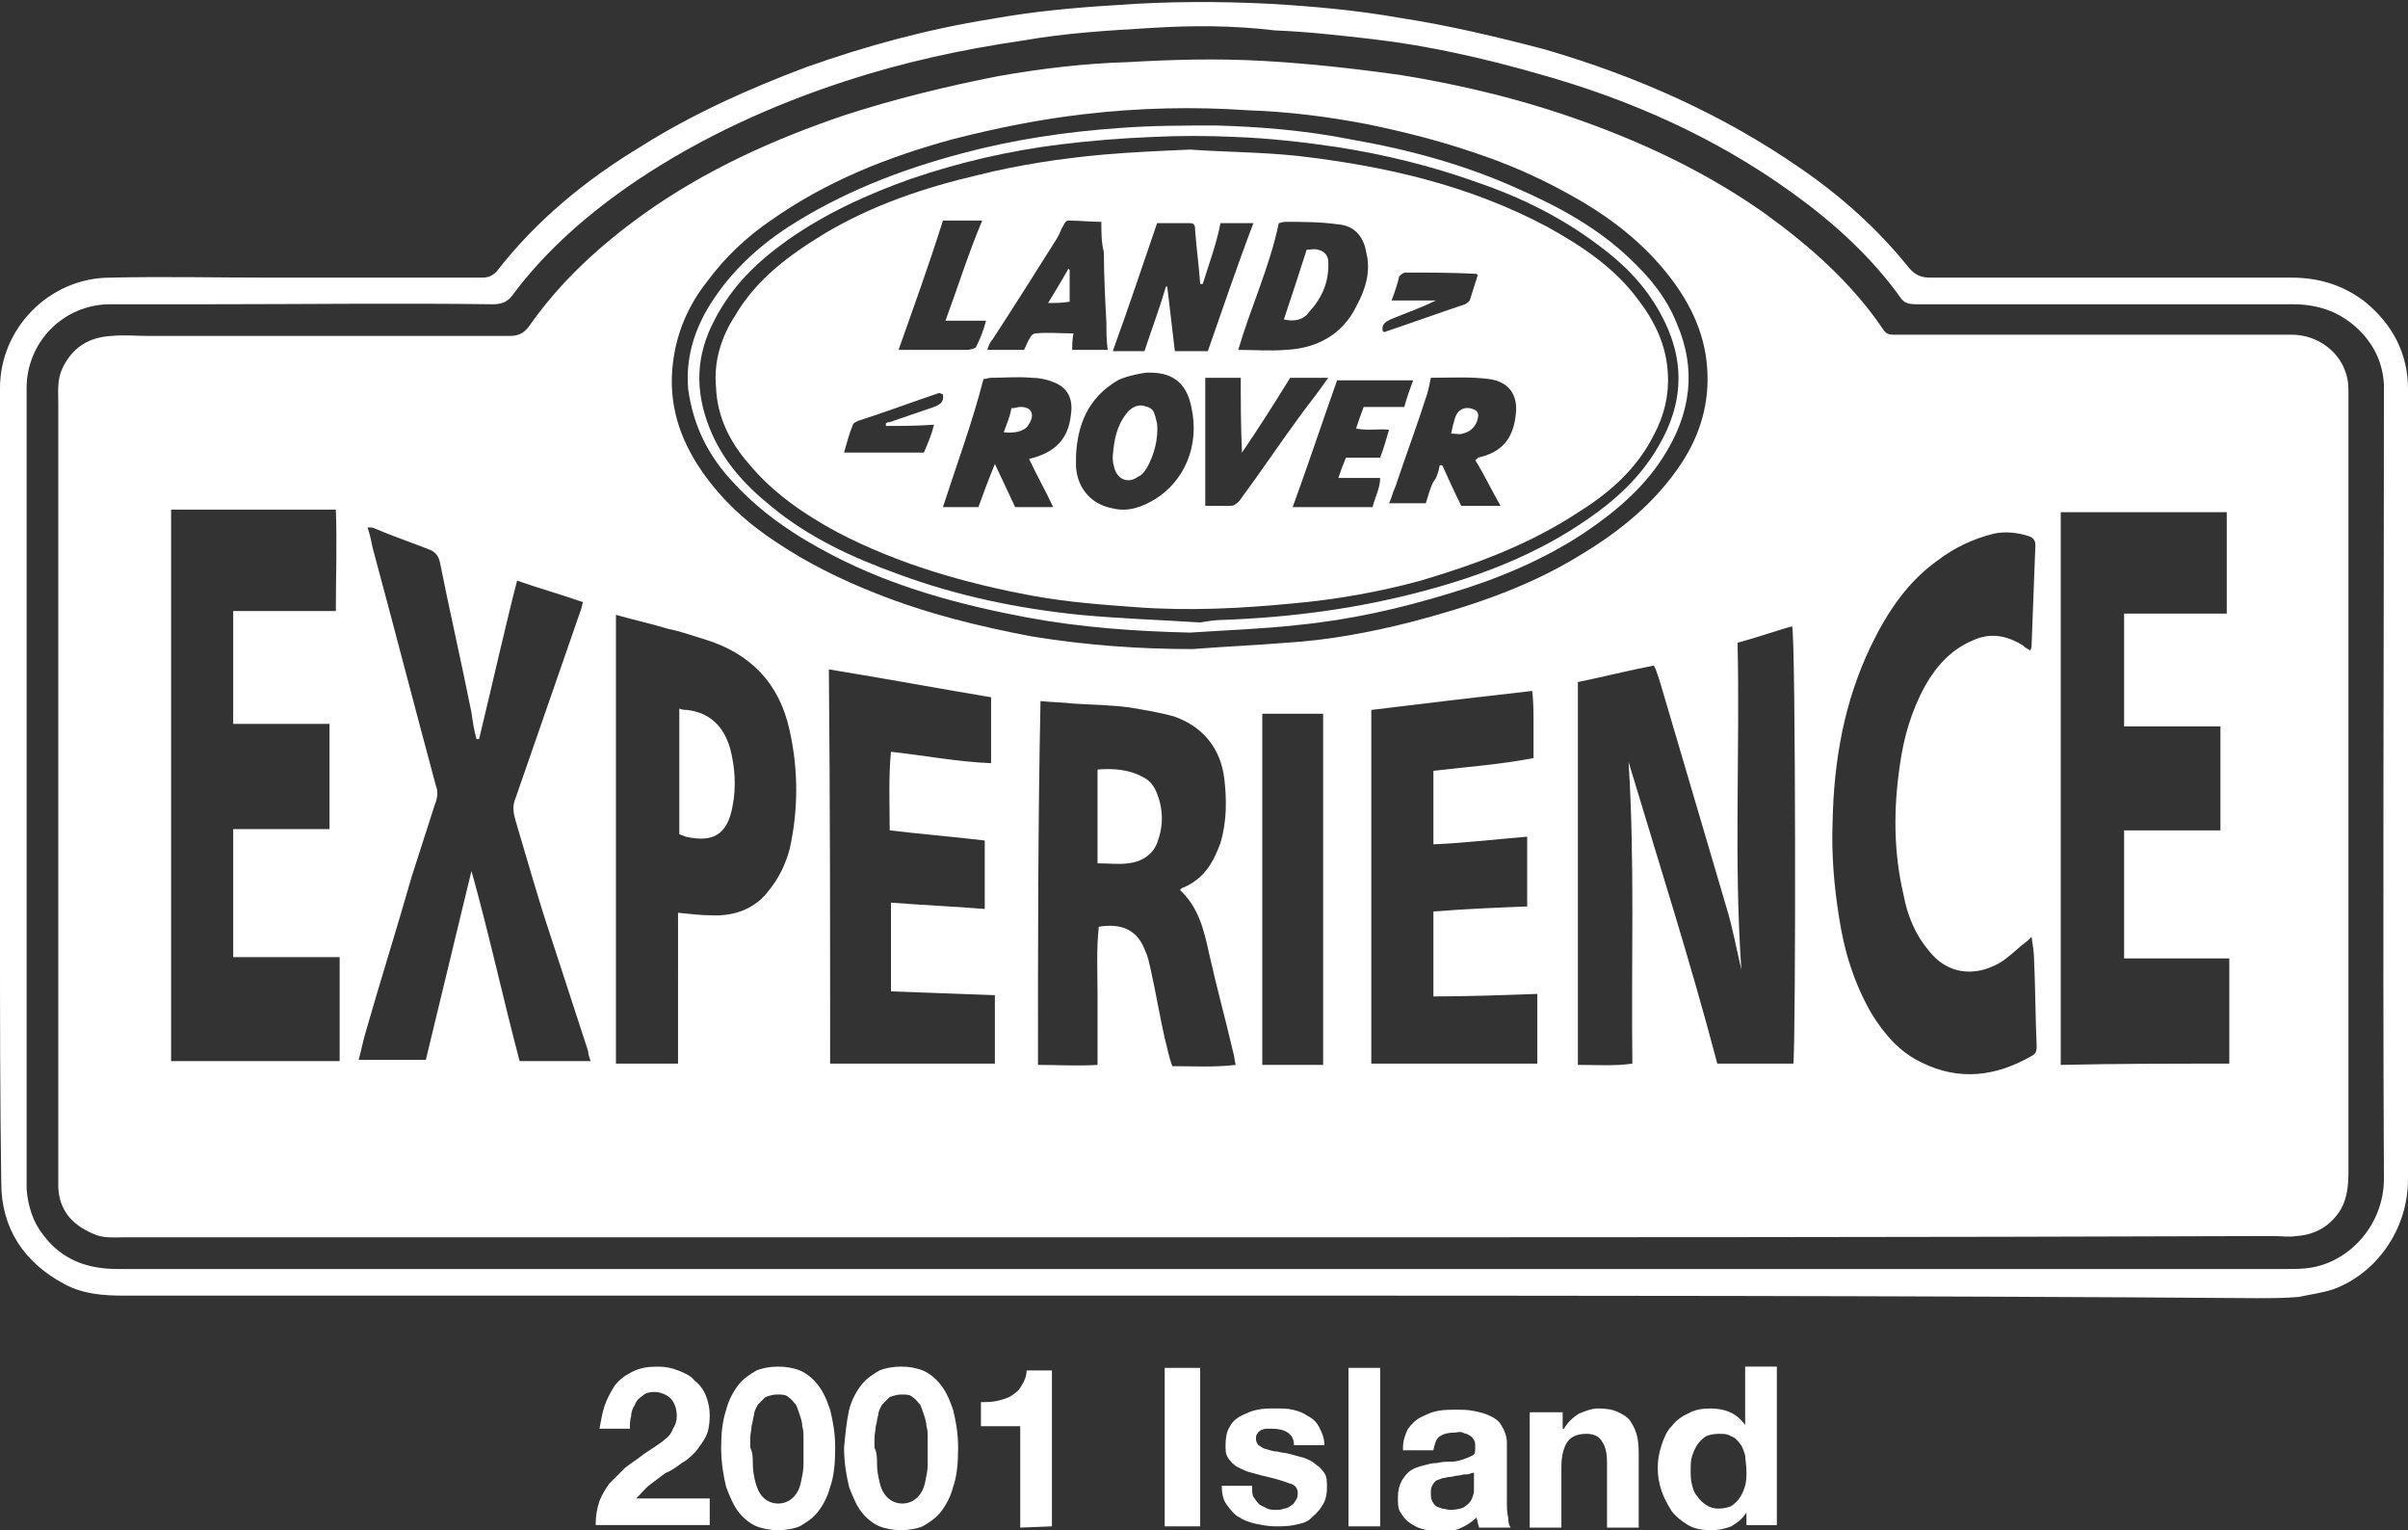
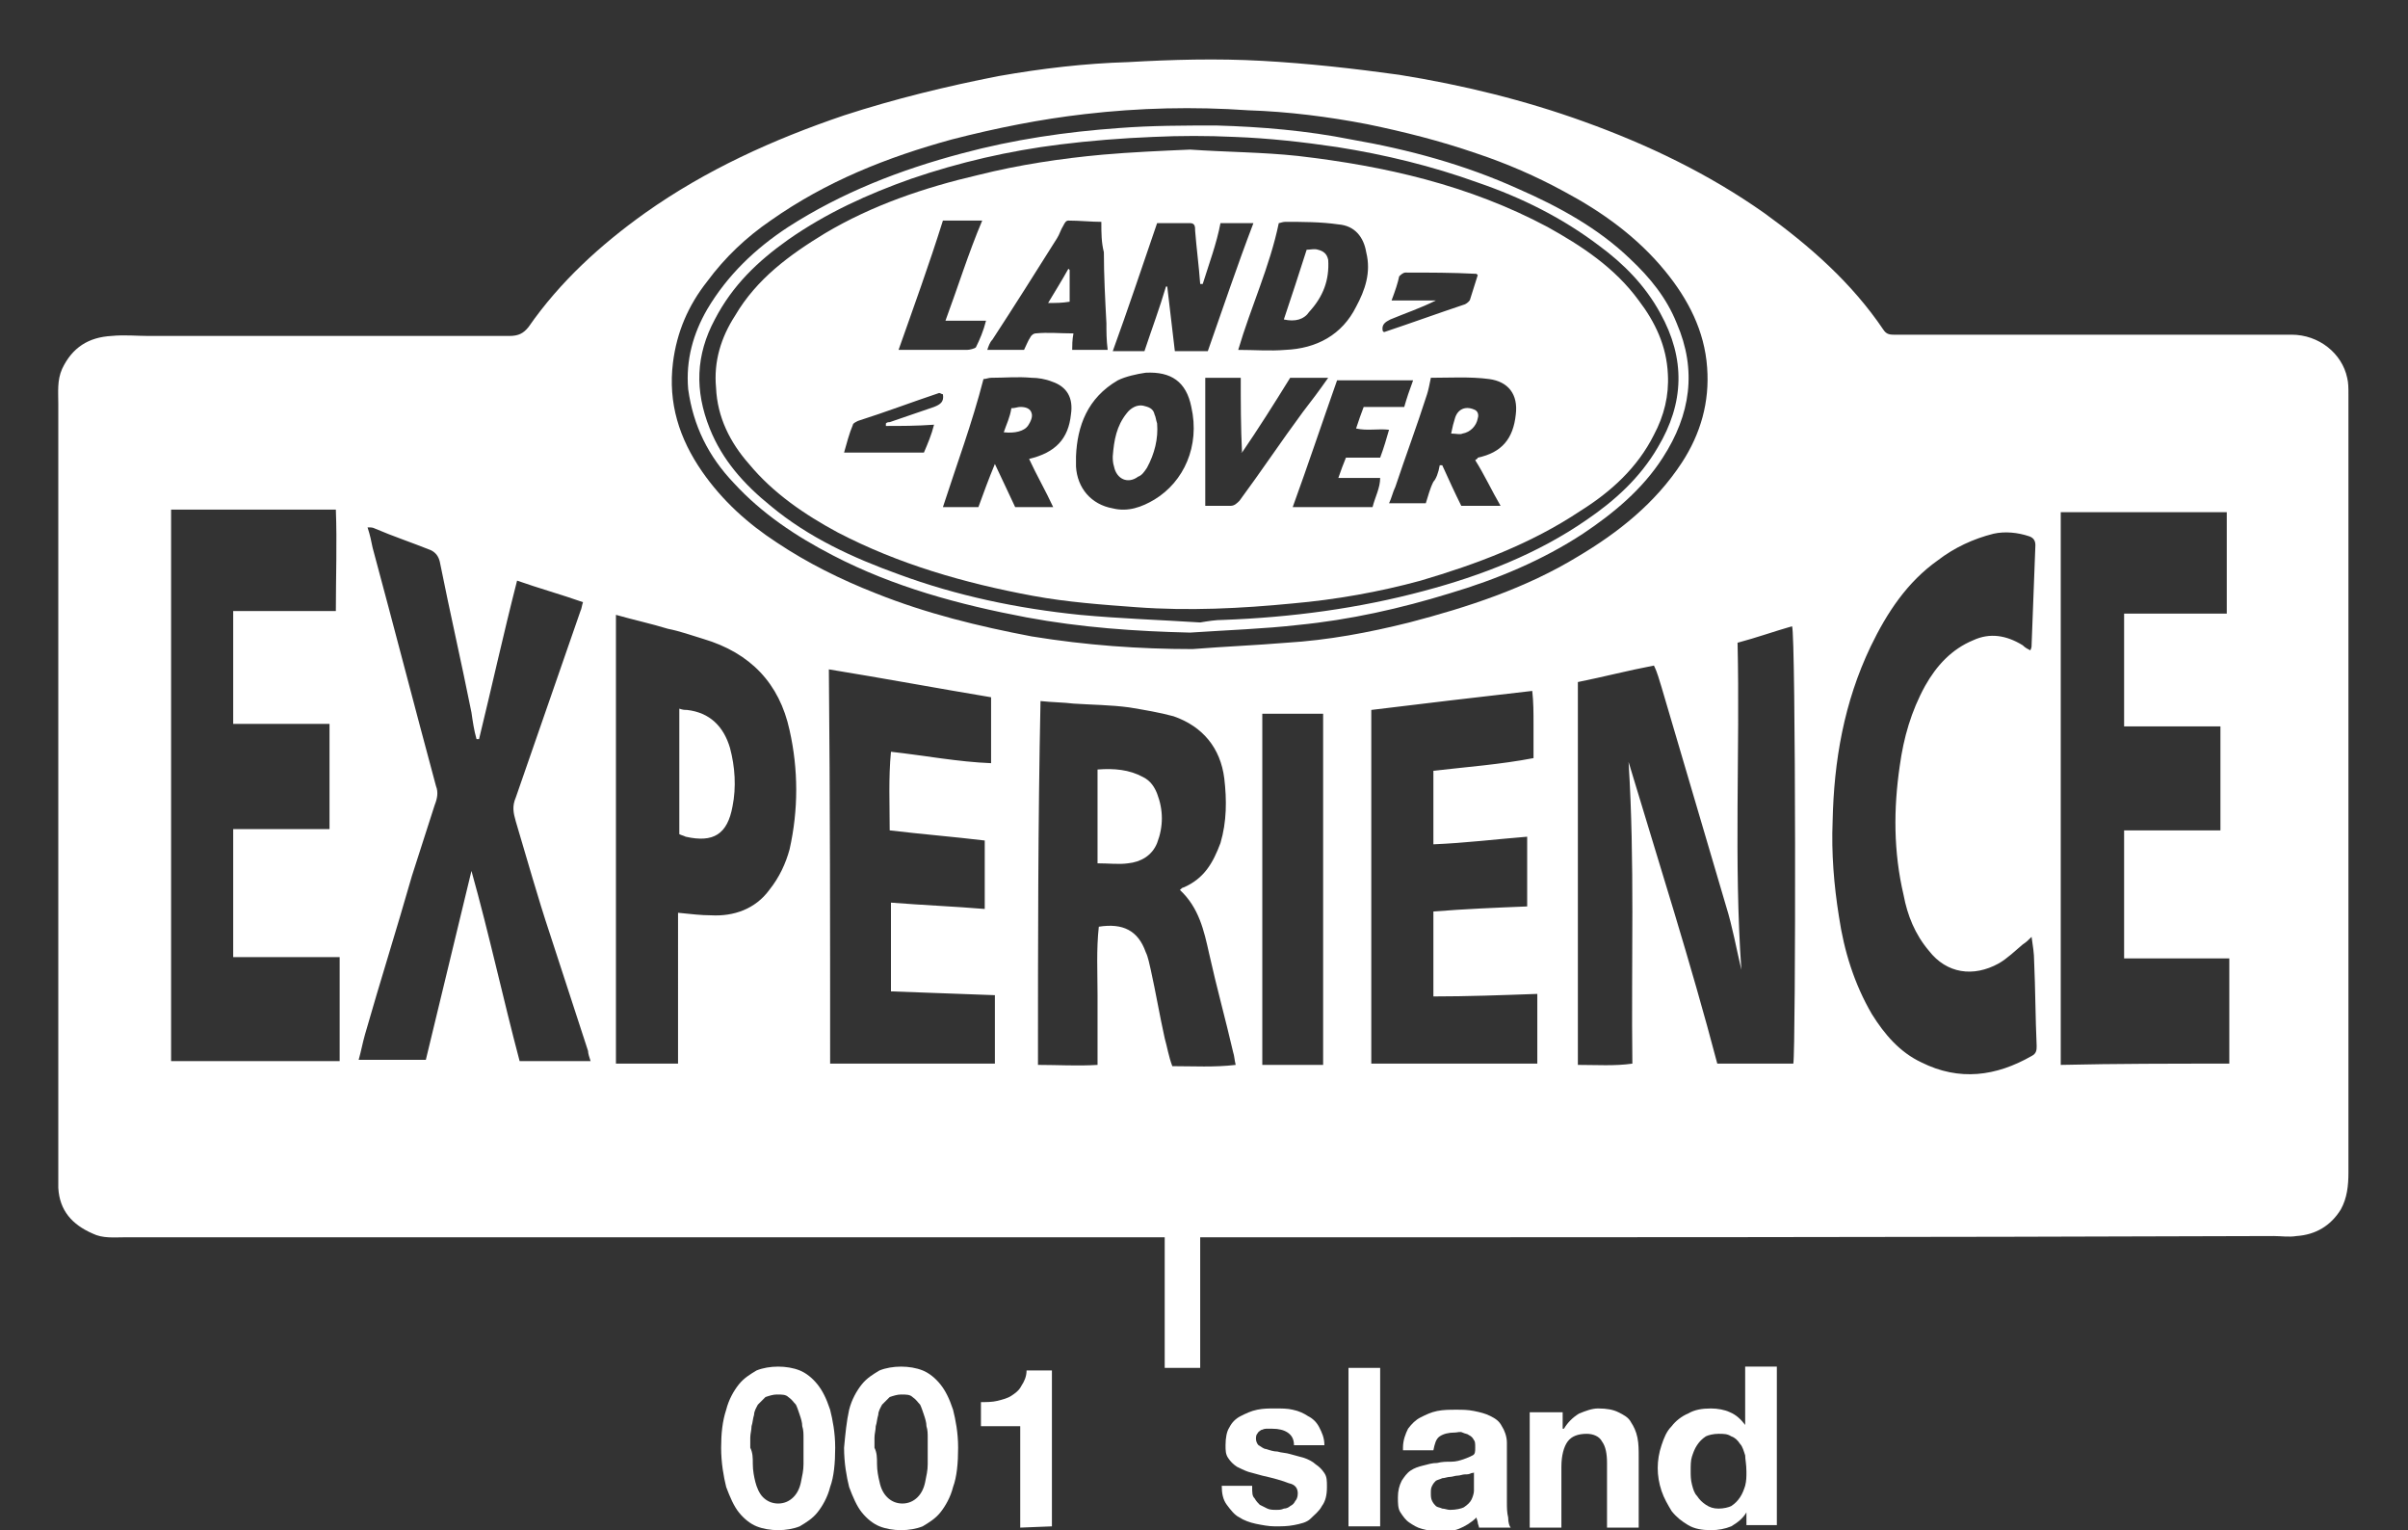
<svg xmlns="http://www.w3.org/2000/svg" version="1.1" id="Layer_1" x="0px" y="0px" viewBox="0 0 190 120.7" style="enable-background:new 0 0 190 120.7;" xml:space="preserve">
  <rect x="0" y="0" width="190" height="120.7" fill="#333333" stroke="none" />
  <style type="text/css">
	.st0{fill:#FFFFFF;}
</style>
  <g id="C9TKpJ_1_">
    <g>
-       <path class="st0" d="M95,102.2c-28.4,0-56.8,0-85.2,0c-1.6,0-3.2-0.1-4.7-0.9c-3.2-1.7-5-4.4-5-8C0,86.6,0,80,0,73.4    c0-14.3,0-28.6,0-42.8c0-4.7,3.9-8.7,8.7-8.7c4.2-0.1,8.4,0,12.6,0c5.6,0,11.1,0,16.7,0c0.5,0,0.8-0.1,1.2-0.5    c3.1-4,7-7.2,11.3-9.8C54.6,9,59.1,7,63.6,5.3c4.8-1.7,9.6-3,14.6-3.8c3.3-0.6,6.6-0.9,9.9-1.1c4-0.3,8.1-0.3,12.1-0.1    c3.4,0.2,6.8,0.5,10.2,1.1c3.9,0.6,7.7,1.5,11.5,2.5c7.2,2.1,14,5.1,20.2,9.4c3.2,2.2,6.1,4.8,8.5,7.8c0.5,0.6,1,0.8,1.7,0.8    c9.5,0,19,0,28.5,0c2.2,0,4.1,0.6,5.8,1.9c2.2,1.8,3.4,4.1,3.4,6.9c0,20.7,0,41.5,0,62.3c0,4.1-2.6,7.5-5.9,8.7    c-0.9,0.3-1.8,0.4-2.7,0.6c-1.1,0.1-2.2,0.1-3.4,0.1C150.4,102.2,122.7,102.2,95,102.2z M95,100.1c28.5,0,56.9,0,85.4,0    c0.6,0,1.3,0,1.9-0.1c3.2-0.5,5.8-3.5,5.8-7c-0.1-20.5,0-41.1,0-61.6c0-0.4,0-0.7,0-1.1c-0.1-1.6-0.7-2.9-1.7-4    c-1.5-1.6-3.3-2.3-5.5-2.3c-9.9,0-19.8,0-29.7,0c-0.6,0-1-0.1-1.3-0.6c-2.3-3.2-5.3-5.9-8.5-8.2c-6.1-4.4-12.9-7.4-20.1-9.4    c-4.2-1.2-8.6-2.2-12.9-2.7c-2.6-0.3-5.2-0.6-7.8-0.7C97.3,2,94.1,2,90.9,2.2c-3.4,0.2-6.8,0.4-10.2,1c-4.8,0.7-9.4,1.7-14,3.2    c-5.8,1.9-11.3,4.4-16.4,7.8c-3.7,2.5-7.1,5.4-9.8,9c-0.4,0.6-0.9,0.8-1.6,0.8c-7.5-0.1-15.1,0-22.7,0c-2.5,0-5,0-7.5,0    c-3.7,0-6.6,3-6.6,6.6c0,20.4,0,40.8,0,61.3c0,0.6,0,1.3,0,1.9c0.1,1.3,0.5,2.6,1.3,3.6c1.5,2,3.5,2.7,5.9,2.7    C38,100.1,66.5,100.1,95,100.1z" />
      <path class="st0" d="M94.9,97.6c-28.3,0-56.7,0-85.1,0c-0.8,0-1.7,0.1-2.5-0.3c-1.6-0.7-2.6-1.8-2.7-3.6c0-0.3,0-0.6,0-1    c0-20.3,0-40.5,0-60.8c0-1-0.1-1.9,0.3-2.8c0.8-1.7,2.1-2.5,3.9-2.6c1-0.1,2,0,2.9,0c9.5,0,19,0,28.5,0c0.7,0,1.1-0.2,1.5-0.7    c2.5-3.6,5.7-6.5,9.2-9C55.7,13.4,61,11,66.6,9.1c4-1.3,8.1-2.3,12.2-3.1c3.4-0.6,6.8-1,10.2-1.1c3.5-0.2,7-0.3,10.6-0.1    c3.6,0.2,7.2,0.6,10.8,1.1c5,0.8,9.9,2,14.6,3.7c5,1.8,9.8,4.1,14.2,7.2c3.6,2.6,6.9,5.5,9.4,9.2c0.2,0.3,0.4,0.4,0.8,0.4    c0.6,0,1.1,0,1.6,0c9.9,0,19.9,0,29.8,0c2.2,0,4,1.5,4.4,3.4c0.1,0.4,0.1,0.8,0.1,1.3c0,6.4,0,12.9,0,19.3c0,14,0,28.1,0,42.1    c0,1-0.1,2-0.6,2.9c-0.8,1.3-2,2-3.5,2.1c-0.6,0.1-1.2,0-1.8,0C151.3,97.6,123.1,97.6,94.9,97.6z M175.9,83.9c0-2.8,0-5.5,0-8.3    c-2.8,0-5.6,0-8.3,0c0-3.4,0-6.7,0-10.1c2.6,0,5.1,0,7.6,0c0-2.8,0-5.5,0-8.2c-2.6,0-5.1,0-7.6,0c0-3,0-5.9,0-8.9    c2.7,0,5.4,0,8.1,0c0-2.7,0-5.4,0-8c-4.4,0-8.7,0-13.1,0c0,14.5,0,29,0,43.6C167,83.9,171.4,83.9,175.9,83.9z M26.8,75.5    c-2.9,0-5.6,0-8.4,0c0-3.4,0-6.7,0-10.1c2.6,0,5.1,0,7.6,0c0-2.8,0-5.5,0-8.3c-2.6,0-5.1,0-7.6,0c0-3,0-5.9,0-8.9    c2.7,0,5.4,0,8.1,0c0-2.7,0.1-5.4,0-8c-4.4,0-8.7,0-13,0c0,14.5,0,29,0,43.5c4.5,0,8.9,0,13.3,0C26.8,81.1,26.8,78.4,26.8,75.5z     M135.5,83.9c1.1,0,2.1,0,3,0c1,0,2,0,3,0c0.2-1.1,0.2-33.9-0.1-34.5c-1.4,0.4-2.8,0.9-4.3,1.3c0.2,8.6-0.3,17.2,0.3,25.8    c-0.4-1.7-0.7-3.4-1.2-5c-1.7-5.8-3.4-11.5-5.1-17.3c-0.2-0.6-0.3-1.1-0.6-1.7c-2.1,0.4-4,0.9-6,1.3c0,10.1,0,20.1,0,30.2    c1.5,0,2.9,0.1,4.3-0.1c-0.1-8,0.2-15.9-0.3-23.8C130.9,68.1,133.4,75.9,135.5,83.9z M37.8,58.3c-0.1,0-0.1,0-0.2,0    c-0.2-0.7-0.3-1.4-0.4-2.1c-0.8-4-1.7-7.9-2.5-11.9c-0.1-0.4-0.3-0.7-0.7-0.9c-1.5-0.6-3-1.1-4.4-1.7c-0.2-0.1-0.3-0.1-0.6-0.1    c0.2,0.6,0.3,1.1,0.4,1.6c1.7,6.3,3.3,12.5,5,18.8c0.2,0.5,0.1,1-0.1,1.5c-0.6,1.9-1.2,3.7-1.8,5.6c-1.2,4.2-2.5,8.3-3.7,12.5    c-0.2,0.7-0.3,1.3-0.5,2c1.8,0,3.5,0,5.3,0c1.2-5,2.4-9.9,3.6-14.9c1.4,5,2.5,10.1,3.8,15c1.9,0,3.7,0,5.6,0    c-0.1-0.3-0.2-0.6-0.2-0.8c-1-3.1-2-6.1-3-9.2c-1-3-1.8-5.9-2.7-8.9c-0.2-0.7-0.3-1.2,0-1.9c1.7-4.9,3.4-9.8,5.1-14.7    c0.1-0.2,0.1-0.4,0.2-0.7c-1.7-0.6-3.5-1.1-5.2-1.7C39.7,50.1,38.8,54.2,37.8,58.3z M160.2,51.3c0.1-0.2,0.1-0.3,0.1-0.4    c0.1-2.6,0.2-5.3,0.3-7.9c0-0.4-0.2-0.6-0.5-0.7c-0.9-0.3-1.9-0.4-2.8-0.2c-1.6,0.4-3.1,1.1-4.4,2.1c-2.4,1.7-4,4.1-5.3,6.8    c-2.1,4.4-2.9,9-3,13.8c-0.1,2.5,0.1,5,0.5,7.5c0.4,2.7,1.2,5.3,2.6,7.7c1,1.6,2.2,3,3.9,3.8c3,1.5,5.9,1.1,8.7-0.5    c0.4-0.2,0.4-0.5,0.4-0.8c-0.1-2.2-0.1-4.5-0.2-6.7c0-0.6-0.1-1.2-0.2-1.9c-0.3,0.3-0.4,0.4-0.7,0.6c-0.6,0.5-1.2,1.1-1.9,1.5    c-2,1.1-4.1,0.8-5.5-1c-1.1-1.3-1.7-2.8-2-4.4c-0.8-3.4-0.8-6.8-0.3-10.2c0.3-2.2,0.9-4.3,2-6.3c0.9-1.6,2.1-2.9,3.8-3.6    c1.3-0.6,2.6-0.4,3.9,0.4C159.8,51.1,160,51.2,160.2,51.3z M53.5,72c1,0.1,1.8,0.2,2.6,0.2c1.8,0.1,3.5-0.5,4.6-2    c0.8-1,1.3-2.1,1.6-3.2c0.7-3.1,0.7-6.3,0-9.4c-0.8-3.7-3.1-6.1-6.8-7.2c-1-0.3-1.8-0.6-2.8-0.8c-1.3-0.4-2.7-0.7-4.1-1.1    c0,11.8,0,23.5,0,35.4c1.6,0,3.2,0,4.9,0C53.5,79.9,53.5,76,53.5,72z M81.9,84c1.6,0,3.1,0.1,4.7,0c0-2,0-3.7,0-5.5    s-0.1-3.6,0.1-5.4c1.9-0.3,3.1,0.3,3.7,2c0.2,0.4,0.3,1,0.4,1.4c0.4,1.8,0.7,3.6,1.1,5.4c0.2,0.7,0.3,1.4,0.6,2.2    c1.7,0,3.3,0.1,5-0.1c-0.1-0.4-0.1-0.7-0.2-1c-0.6-2.6-1.3-5.1-1.9-7.8c-0.4-1.8-0.8-3.6-2.3-5c0.1-0.1,0.2-0.2,0.3-0.2    c1.6-0.7,2.3-1.9,2.9-3.5c0.5-1.7,0.5-3.4,0.3-5.1c-0.3-2.4-1.7-4.1-4-4.9c-1.1-0.3-2.3-0.5-3.5-0.7c-1.5-0.2-2.9-0.2-4.4-0.3    c-0.8-0.1-1.7-0.1-2.6-0.2C81.9,65,81.9,74.4,81.9,84z M65.5,83.9c4.4,0,8.7,0,13,0c0-1.8,0-3.6,0-5.4c-2.7-0.1-5.5-0.2-8.2-0.3    c0-2.4,0-4.6,0-7c2.5,0.2,5,0.3,7.4,0.5c0-1.9,0-3.6,0-5.4c-2.5-0.3-5-0.5-7.5-0.8c0-2.1-0.1-4.1,0.1-6.2c2.7,0.3,5.3,0.8,7.9,0.9    c0-1.8,0-3.5,0-5.2c-4.2-0.7-8.5-1.5-12.8-2.2C65.5,63.2,65.5,73.5,65.5,83.9z M121.3,78.4c-2.8,0.1-5.5,0.2-8.2,0.2    c0-2.3,0-4.4,0-6.7c2.5-0.2,4.9-0.3,7.4-0.4c0-1.8,0-3.6,0-5.5c-2.5,0.2-4.9,0.5-7.4,0.6c0-2,0-3.9,0-5.8c2.6-0.3,5.3-0.5,7.9-1    c0-1,0-1.8,0-2.7s0-1.7-0.1-2.6c-4.4,0.5-8.6,1-12.7,1.5c0,9.3,0,18.6,0,27.9c4.4,0,8.7,0,13.1,0    C121.3,82.1,121.3,80.3,121.3,78.4z M94.1,51.2c2.5-0.2,5-0.3,7.4-0.5c3.3-0.2,6.5-0.8,9.7-1.6c4.6-1.2,9.2-2.7,13.3-5.2    c3.2-1.9,6.1-4.2,8.2-7.4c1.5-2.3,2.2-4.8,2-7.5c-0.2-2.9-1.5-5.4-3.3-7.6c-2.2-2.7-5-4.7-8-6.3c-2.2-1.2-4.5-2.2-6.9-3    c-2.9-1-5.7-1.7-8.6-2.3c-3.1-0.6-6.3-1-9.4-1.1C94.2,8.4,89.9,8.5,85.6,9c-3.5,0.4-7,1.1-10.5,2c-5.1,1.4-9.9,3.3-14.3,6.4    c-1.9,1.3-3.6,2.9-5,4.8c-1.5,1.9-2.4,4-2.7,6.4c-0.4,3.2,0.5,6,2.3,8.6c1.6,2.3,3.6,4.1,5.9,5.6c2.4,1.6,5,2.9,7.8,4    c4,1.6,8.1,2.6,12.3,3.4C85.7,50.9,89.9,51.2,94.1,51.2z M104.4,84c0-9.3,0-18.5,0-27.7c-1.6,0-3.2,0-4.8,0c0,9.3,0,18.4,0,27.7    C101.2,84,102.8,84,104.4,84z" />
      <path class="st0" d="M53.6,55.9C53.9,56,54,56,54.2,56c1.8,0.2,2.9,1.3,3.4,3c0.4,1.5,0.5,3.1,0.2,4.6c-0.4,2.2-1.5,2.9-3.7,2.4    c-0.2-0.1-0.3-0.1-0.5-0.2C53.6,62.6,53.6,59.3,53.6,55.9z" />
      <path class="st0" d="M86.6,68.1c0-2.5,0-4.9,0-7.4c1.3-0.1,2.5,0,3.6,0.6c0.6,0.3,0.9,0.8,1.1,1.3c0.5,1.3,0.5,2.6,0,3.9    c-0.4,1-1.3,1.5-2.3,1.6C88.3,68.2,87.5,68.1,86.6,68.1z" />
      <path class="st0" d="M93.9,49.9c-4.3-0.1-8.6-0.4-12.9-1.2c-5.3-1-10.5-2.4-15.3-4.9c-2.9-1.5-5.6-3.3-7.8-5.7    c-2-2.1-3.2-4.5-3.6-7.4c-0.2-2.3,0.4-4.4,1.5-6.3c1.6-2.7,3.8-4.8,6.4-6.5c4.2-2.7,8.8-4.5,13.7-5.8c4.1-1.1,8.2-1.7,12.4-2    c2.6-0.2,5.1-0.2,7.7-0.2c3.5,0.1,7.1,0.4,10.6,1.1c4.6,0.8,9,2,13.2,3.9c3.2,1.4,6.3,3.1,8.8,5.5c1.6,1.5,2.9,3.1,3.7,5.1    c1.6,3.7,1.1,7.2-1.1,10.6c-1.6,2.5-3.9,4.4-6.3,6c-3.2,2.1-6.8,3.6-10.5,4.7c-3.9,1.2-7.9,2.1-12,2.5    C99.8,49.6,96.9,49.7,93.9,49.9z M94.7,49.1C94.7,49,94.7,49,94.7,49.1c0.6-0.1,1.2-0.2,1.8-0.2c5.4-0.2,10.7-0.9,15.9-2.3    c4.5-1.2,8.9-2.9,12.8-5.6c2.2-1.5,4.2-3.3,5.6-5.7c2.1-3.5,2.2-7,0.2-10.6c-1.2-2.2-2.9-3.9-4.8-5.3c-2.9-2.2-6.1-3.8-9.6-5    c-3.6-1.3-7.3-2.2-11.1-2.8c-2.7-0.4-5.4-0.7-8.1-0.8c-2.1-0.1-4.3-0.1-6.4,0c-2.5,0.1-5,0.3-7.4,0.6c-4,0.5-7.9,1.4-11.7,2.7    c-3.4,1.2-6.7,2.7-9.7,4.8c-2.4,1.7-4.4,3.6-5.8,6.3c-1.5,2.8-1.6,5.6-0.4,8.6c1,2.5,2.7,4.4,4.8,6.1c3,2.5,6.5,4.1,10.1,5.4    c4.6,1.7,9.4,2.7,14.3,3.2C88.4,48.8,91.6,48.9,94.7,49.1z" />
      <path class="st0" d="M93.9,11.8c2.9,0.2,5.7,0.2,8.5,0.5c6.9,0.8,13.5,2.3,19.7,5.6c2.7,1.5,5.3,3.2,7.2,5.8    c1.3,1.7,2.2,3.6,2.3,5.8c0.1,1.7-0.3,3.3-1.1,4.8c-1.3,2.6-3.4,4.5-5.8,6c-3.9,2.6-8.2,4.2-12.6,5.5c-3.3,0.9-6.7,1.5-10.1,1.8    c-4.1,0.4-8.2,0.6-12.3,0.3c-2.7-0.2-5.5-0.4-8.2-0.9c-5.4-1-10.6-2.5-15.4-5c-2.6-1.4-5.1-3.1-7-5.4c-1.5-1.7-2.5-3.7-2.6-6    c-0.2-2.1,0.4-4,1.5-5.7c1.7-2.9,4.3-4.8,7.1-6.5c3.7-2.2,7.8-3.6,12.1-4.6c3.2-0.8,6.5-1.3,9.8-1.6C89.3,12,91.6,11.9,93.9,11.8z     M94.9,22.4c-0.1,0-0.1,0-0.2,0c-0.1-1.4-0.3-2.9-0.4-4.2c0-0.3,0-0.6-0.4-0.6c-0.9,0-1.7,0-2.6,0c-1.2,3.5-2.3,6.8-3.5,10.1    c1,0,1.8,0,2.5,0c0.6-1.8,1.2-3.4,1.7-5.1c0.1,0,0.1,0,0.1,0c0.2,1.7,0.4,3.4,0.6,5.1c1,0,1.8,0,2.6,0c1.2-3.4,2.3-6.7,3.6-10.1    c-0.9,0-1.7,0-2.6,0C96,19.2,95.4,20.8,94.9,22.4z M97.7,27.6c1.3,0,2.5,0.1,3.7,0c2.5-0.1,4.5-1.2,5.6-3.4    c0.7-1.3,1.2-2.7,0.8-4.3c-0.2-1.2-0.9-2.1-2.2-2.2c-1.4-0.2-2.8-0.2-4.2-0.2c-0.2,0-0.4,0.1-0.5,0.1    C100.2,21,98.7,24.2,97.7,27.6z M81.2,36.2c2.1-0.5,3.1-1.6,3.3-3.5c0.2-1.3-0.3-2.2-1.5-2.6c-0.5-0.2-1.1-0.3-1.6-0.3    c-1.1-0.1-2.1,0-3.2,0c-0.2,0-0.4,0.1-0.6,0.1c-0.9,3.5-2.1,6.7-3.2,10.1c1,0,1.8,0,2.8,0c0.4-1.1,0.8-2.2,1.3-3.4    c0.6,1.3,1.1,2.3,1.6,3.4c1,0,2,0,3,0C82.5,38.7,81.8,37.5,81.2,36.2z M113.6,36.7c0.1,0,0.1,0,0.2,0c0.5,1.1,1,2.2,1.5,3.2    c1.1,0,2.1,0,3.1,0c-0.7-1.2-1.3-2.5-2-3.6c0.1-0.1,0.2-0.1,0.2-0.2c1.9-0.4,2.8-1.5,3-3.4c0.2-1.6-0.6-2.6-2.1-2.8    c-1.5-0.2-3.1-0.1-4.6-0.1c-0.1,0.5-0.2,1-0.3,1.3c-0.8,2.5-1.7,4.9-2.5,7.3c-0.2,0.4-0.3,0.9-0.5,1.3c1,0,2,0,2.9,0    c0.2-0.6,0.3-1.1,0.6-1.7C113.3,37.8,113.5,37.3,113.6,36.7z M84.9,36c0,0.3,0,0.5,0,0.8c0.1,1.7,1.2,3,2.9,3.3    c1.2,0.3,2.3-0.1,3.3-0.7c2.3-1.4,3.6-4.2,2.9-7.3c-0.4-2-1.6-2.8-3.6-2.7c-0.7,0.1-1.6,0.3-2.2,0.6C85.8,31.4,85,33.6,84.9,36z     M86.9,17.5c-0.8,0-1.7-0.1-2.6-0.1c-0.2,0-0.3,0.2-0.4,0.4c-0.2,0.3-0.3,0.7-0.5,1c-1.7,2.7-3.4,5.4-5.1,8    c-0.2,0.2-0.3,0.5-0.4,0.8c1.1,0,2,0,2.9,0c0.2-0.4,0.3-0.7,0.5-1c0.1-0.2,0.3-0.3,0.4-0.3c1-0.1,1.9,0,3,0    c-0.1,0.5-0.1,1-0.1,1.3c1,0,1.9,0,2.8,0c-0.1-0.8-0.1-1.4-0.1-2.1c-0.1-1.9-0.2-3.8-0.2-5.6C86.9,19.1,86.9,18.4,86.9,17.5z     M110.8,32.1c0.2-0.7,0.4-1.3,0.7-2.1c-2.1,0-4.1,0-6,0c-1.2,3.4-2.3,6.7-3.5,10c2.1,0,4.2,0,6.3,0c0.2-0.8,0.6-1.5,0.6-2.3    c-1.1,0-2.2,0-3.3,0c0.2-0.6,0.4-1.1,0.6-1.6c0.9,0,1.8,0,2.7,0c0.3-0.8,0.5-1.5,0.7-2.2c-0.9-0.1-1.7,0.1-2.6-0.1    c0.2-0.6,0.4-1.2,0.6-1.7C108.7,32.1,109.7,32.1,110.8,32.1z M98,35.7C97.9,35.7,97.9,35.6,98,35.7c-0.1-2-0.1-4-0.1-5.9    c-1,0-1.9,0-2.8,0c0,3.4,0,6.7,0,10.1c0.7,0,1.3,0,2,0c0.3,0,0.5-0.2,0.7-0.4c1.7-2.3,3.3-4.7,5-7c0.7-0.9,1.3-1.7,2-2.7    c-1.1,0-2.2,0-3,0C100.5,31.9,99.3,33.8,98,35.7z M74.6,25.3c1-2.7,1.8-5.3,2.9-7.9c-1.1,0-2.2,0-3.1,0c-1.1,3.5-2.3,6.8-3.5,10.2    c0.6,0,1.1,0,1.5,0c1.3,0,2.6,0,3.9,0c0.2,0,0.6-0.1,0.7-0.2c0.3-0.6,0.6-1.3,0.8-2.1C76.7,25.3,75.7,25.3,74.6,25.3z M69.9,33.6    c0-0.1,0-0.1,0-0.2c0.1-0.1,0.2-0.1,0.3-0.1c1.2-0.4,2.3-0.8,3.5-1.2c0.5-0.2,0.8-0.4,0.7-1c-0.1,0-0.2-0.1-0.3-0.1    c-2.1,0.7-4.2,1.5-6.4,2.2c-0.2,0.1-0.4,0.2-0.4,0.3c-0.3,0.7-0.5,1.5-0.7,2.2c2.2,0,4.2,0,6.3,0c0.3-0.7,0.6-1.4,0.8-2.2    C72.3,33.6,71.1,33.6,69.9,33.6z M109.8,23.7c1.3,0,2.4,0,3.5,0c-1.2,0.6-2.4,1-3.6,1.5c-0.4,0.2-0.7,0.4-0.6,0.9    c0.1,0.1,0.1,0.1,0.1,0.1c2.1-0.7,4.3-1.5,6.4-2.2c0.2-0.1,0.4-0.3,0.4-0.4c0.2-0.6,0.4-1.3,0.6-1.9c-0.1-0.1-0.1-0.1-0.1-0.1    c-1.9-0.1-3.7-0.1-5.6-0.1c-0.2,0-0.4,0.2-0.5,0.3C110.3,22.3,110.1,22.9,109.8,23.7z" />
      <path class="st0" d="M101.3,25.2c0.6-1.8,1.2-3.6,1.8-5.5c0.3,0,0.6-0.1,0.9,0c0.4,0.1,0.7,0.3,0.8,0.8c0.1,1.6-0.4,2.9-1.5,4.1    C102.9,25.2,102.2,25.4,101.3,25.2z" />
      <path class="st0" d="M79.8,32.2c0.3,0,0.5-0.1,0.7-0.1c0.4,0,0.8,0.1,0.9,0.5c0.1,0.3-0.1,0.7-0.3,1c-0.3,0.4-1,0.6-1.9,0.5    C79.4,33.5,79.7,32.9,79.8,32.2z" />
      <path class="st0" d="M114.5,34.2c0.1-0.5,0.2-0.9,0.3-1.2c0.2-0.7,0.8-1,1.5-0.7c0.3,0.1,0.4,0.4,0.3,0.7    c-0.1,0.6-0.6,1.1-1.2,1.2C115.2,34.3,114.9,34.2,114.5,34.2z" />
      <path class="st0" d="M87.8,36c0.1-1.3,0.3-2.4,1.1-3.4c0.3-0.4,0.8-0.7,1.3-0.6c0.4,0.1,0.8,0.2,0.9,0.7c0.1,0.2,0.1,0.4,0.2,0.7    c0.1,1.2-0.2,2.4-0.8,3.5c-0.2,0.3-0.4,0.6-0.7,0.7c-0.8,0.6-1.7,0.2-1.9-0.8C87.8,36.5,87.8,36.2,87.8,36z" />
      <path class="st0" d="M84.4,21.3c0,0.8,0,1.6,0,2.5c-0.6,0.1-1.1,0.1-1.7,0.1c0.6-1,1.1-1.8,1.6-2.7C84.4,21.3,84.4,21.3,84.4,21.3    z" />
    </g>
  </g>
  <g>
-     <path class="st0" d="M47.7,110.9c0.2-0.6,0.5-1.1,0.8-1.6c0.4-0.5,0.8-0.8,1.4-1.1c0.6-0.3,1.2-0.4,2-0.4c0.6,0,1.1,0.1,1.6,0.3   c0.5,0.2,1,0.4,1.3,0.8c0.4,0.3,0.7,0.7,0.9,1.2s0.3,1,0.3,1.6s-0.1,1.2-0.3,1.6s-0.5,0.8-0.8,1.2c-0.3,0.3-0.7,0.7-1.1,0.9   c-0.4,0.3-0.8,0.6-1.3,0.8c-0.4,0.3-0.8,0.6-1.2,0.9s-0.7,0.7-1.1,1.1H56v2.1h-9c0-0.7,0.1-1.3,0.3-1.9c0.2-0.5,0.5-1,0.8-1.4   c0.4-0.4,0.8-0.8,1.2-1.2c0.5-0.4,1-0.7,1.5-1.1c0.3-0.2,0.6-0.4,0.9-0.6c0.3-0.2,0.6-0.4,0.8-0.6c0.3-0.2,0.5-0.5,0.6-0.8   c0.2-0.3,0.3-0.6,0.3-1c0-0.6-0.2-1.1-0.5-1.4s-0.8-0.5-1.3-0.5c-0.4,0-0.7,0.1-0.9,0.3c-0.3,0.2-0.5,0.4-0.6,0.7   c-0.2,0.3-0.3,0.6-0.3,0.9c-0.1,0.3-0.1,0.7-0.1,1h-2.4C47.4,112.2,47.5,111.5,47.7,110.9z" />
    <path class="st0" d="M57.3,111.2c0.2-0.8,0.6-1.5,1-2s0.9-0.8,1.4-1.1c0.5-0.2,1.1-0.3,1.7-0.3c0.6,0,1.2,0.1,1.7,0.3   c0.5,0.2,1,0.6,1.4,1.1c0.4,0.5,0.7,1.1,1,2c0.2,0.8,0.4,1.8,0.4,3s-0.1,2.3-0.4,3.1c-0.2,0.8-0.6,1.5-1,2s-0.9,0.8-1.4,1.1   c-0.5,0.2-1.1,0.3-1.7,0.3c-0.6,0-1.2-0.1-1.7-0.3c-0.5-0.2-1-0.6-1.4-1.1s-0.7-1.2-1-2c-0.2-0.8-0.4-1.9-0.4-3.1   C56.9,113.1,57,112.1,57.3,111.2z M59.4,115.5c0,0.5,0.1,1,0.2,1.4s0.3,0.9,0.6,1.2c0.3,0.3,0.7,0.5,1.2,0.5s0.9-0.2,1.2-0.5   s0.5-0.7,0.6-1.2s0.2-0.9,0.2-1.4s0-0.9,0-1.3c0-0.2,0-0.5,0-0.8s0-0.6-0.1-0.9c0-0.3-0.1-0.6-0.2-0.9c-0.1-0.3-0.2-0.6-0.3-0.8   c-0.2-0.2-0.3-0.4-0.6-0.6c-0.2-0.2-0.5-0.2-0.9-0.2c-0.3,0-0.6,0.1-0.9,0.2c-0.2,0.2-0.4,0.4-0.6,0.6c-0.1,0.2-0.3,0.5-0.3,0.8   c-0.1,0.3-0.1,0.6-0.2,0.9c0,0.3-0.1,0.6-0.1,0.9s0,0.6,0,0.8C59.4,114.6,59.4,115,59.4,115.5z" />
    <path class="st0" d="M67,111.2c0.2-0.8,0.6-1.5,1-2s0.9-0.8,1.4-1.1c0.5-0.2,1.1-0.3,1.7-0.3s1.2,0.1,1.7,0.3   c0.5,0.2,1,0.6,1.4,1.1s0.7,1.1,1,2c0.2,0.8,0.4,1.8,0.4,3s-0.1,2.3-0.4,3.1c-0.2,0.8-0.6,1.5-1,2s-0.9,0.8-1.4,1.1   c-0.5,0.2-1.1,0.3-1.7,0.3s-1.2-0.1-1.7-0.3c-0.5-0.2-1-0.6-1.4-1.1s-0.7-1.2-1-2c-0.2-0.8-0.4-1.9-0.4-3.1   C66.7,113.1,66.8,112.1,67,111.2z M69.2,115.5c0,0.5,0.1,1,0.2,1.4c0.1,0.5,0.3,0.9,0.6,1.2c0.3,0.3,0.7,0.5,1.2,0.5   s0.9-0.2,1.2-0.5c0.3-0.3,0.5-0.7,0.6-1.2s0.2-0.9,0.2-1.4s0-0.9,0-1.3c0-0.2,0-0.5,0-0.8s0-0.6-0.1-0.9c0-0.3-0.1-0.6-0.2-0.9   s-0.2-0.6-0.3-0.8c-0.2-0.2-0.3-0.4-0.6-0.6c-0.2-0.2-0.5-0.2-0.9-0.2c-0.3,0-0.6,0.1-0.9,0.2c-0.2,0.2-0.4,0.4-0.6,0.6   c-0.1,0.2-0.3,0.5-0.3,0.8c-0.1,0.3-0.1,0.6-0.2,0.9c0,0.3-0.1,0.6-0.1,0.9s0,0.6,0,0.8C69.2,114.6,69.2,115,69.2,115.5z" />
    <path class="st0" d="M80.5,120.5v-8h-3.1v-1.9c0.4,0,0.9,0,1.3-0.1s0.8-0.2,1.1-0.4c0.3-0.2,0.6-0.4,0.8-0.8   c0.2-0.3,0.4-0.7,0.4-1.2h2v12.3L80.5,120.5L80.5,120.5z" />
-     <path class="st0" d="M94.7,107.9v12.5h-2.8v-12.5H94.7z" />
+     <path class="st0" d="M94.7,107.9h-2.8v-12.5H94.7z" />
    <path class="st0" d="M99,118.2c0.1,0.2,0.3,0.4,0.4,0.5c0.2,0.1,0.4,0.2,0.6,0.3c0.2,0.1,0.5,0.1,0.7,0.1s0.4,0,0.6-0.1   c0.2,0,0.4-0.1,0.5-0.2c0.2-0.1,0.3-0.2,0.4-0.4c0.1-0.1,0.2-0.3,0.2-0.6c0-0.4-0.2-0.7-0.7-0.8c-0.5-0.2-1.2-0.4-2.1-0.6   c-0.4-0.1-0.7-0.2-1.1-0.3c-0.3-0.1-0.7-0.3-0.9-0.4c-0.3-0.2-0.5-0.4-0.7-0.7c-0.2-0.3-0.2-0.6-0.2-1c0-0.6,0.1-1.1,0.3-1.4   c0.2-0.4,0.5-0.7,0.9-0.9c0.4-0.2,0.8-0.4,1.3-0.5s0.9-0.1,1.4-0.1s1,0,1.4,0.1c0.5,0.1,0.9,0.3,1.2,0.5c0.4,0.2,0.7,0.5,0.9,0.9   c0.2,0.4,0.4,0.8,0.4,1.4h-2.4c0-0.5-0.2-0.8-0.5-1s-0.7-0.3-1.2-0.3c-0.1,0-0.3,0-0.5,0s-0.3,0.1-0.4,0.1   c-0.1,0.1-0.2,0.1-0.3,0.3c-0.1,0.1-0.1,0.3-0.1,0.4c0,0.2,0.1,0.4,0.2,0.5c0.2,0.1,0.4,0.3,0.6,0.3c0.3,0.1,0.6,0.2,0.9,0.2   c0.3,0.1,0.7,0.1,1,0.2c0.4,0.1,0.7,0.2,1.1,0.3c0.3,0.1,0.7,0.3,0.9,0.5c0.3,0.2,0.5,0.4,0.7,0.7c0.2,0.3,0.2,0.6,0.2,1.1   c0,0.6-0.1,1.1-0.4,1.5c-0.2,0.4-0.6,0.7-0.9,1s-0.8,0.4-1.3,0.5s-1,0.1-1.5,0.1s-1-0.1-1.5-0.2s-1-0.3-1.3-0.5   c-0.4-0.2-0.7-0.6-1-1s-0.4-0.9-0.4-1.5h2.4C98.8,117.8,98.8,118,99,118.2z" />
    <path class="st0" d="M108.9,107.9v12.5h-2.5v-12.5H108.9z" />
    <path class="st0" d="M110.7,114.2c0-0.6,0.2-1.1,0.4-1.5c0.3-0.4,0.6-0.7,1-0.9c0.4-0.2,0.8-0.4,1.3-0.5s1-0.1,1.5-0.1   s0.9,0,1.4,0.1s0.9,0.2,1.3,0.4c0.4,0.2,0.7,0.4,0.9,0.8c0.2,0.3,0.4,0.8,0.4,1.3v4.7c0,0.4,0,0.8,0.1,1.2c0,0.4,0.1,0.7,0.2,0.8   h-2.5c0-0.1-0.1-0.3-0.1-0.4s-0.1-0.3-0.1-0.4c-0.4,0.4-0.9,0.7-1.4,0.9c-0.5,0.2-1.1,0.2-1.7,0.2c-0.4,0-0.8-0.1-1.2-0.2   c-0.4-0.1-0.7-0.3-1-0.5s-0.5-0.5-0.7-0.8s-0.2-0.7-0.2-1.2s0.1-0.9,0.3-1.3c0.2-0.3,0.4-0.6,0.7-0.8c0.3-0.2,0.6-0.3,1-0.4   s0.7-0.2,1.1-0.2c0.4-0.1,0.7-0.1,1.1-0.1s0.7-0.1,1-0.2s0.5-0.2,0.7-0.3c0.2-0.1,0.2-0.3,0.2-0.6c0-0.3,0-0.5-0.1-0.6   c-0.1-0.2-0.2-0.3-0.4-0.4c-0.1-0.1-0.3-0.1-0.5-0.2s-0.4,0-0.6,0c-0.5,0-0.9,0.1-1.2,0.3c-0.3,0.2-0.4,0.6-0.5,1.1h-2.4V114.2z    M116.5,116c-0.1,0.1-0.2,0.2-0.4,0.2c-0.2,0.1-0.3,0.1-0.5,0.1s-0.4,0.1-0.6,0.1s-0.4,0.1-0.6,0.1s-0.4,0.1-0.6,0.1   c-0.2,0.1-0.3,0.1-0.5,0.2c-0.1,0.1-0.2,0.2-0.3,0.4c-0.1,0.2-0.1,0.3-0.1,0.6c0,0.2,0,0.4,0.1,0.6s0.2,0.3,0.3,0.4   c0.1,0.1,0.3,0.1,0.5,0.2c0.2,0,0.4,0.1,0.6,0.1c0.5,0,0.9-0.1,1.1-0.2c0.3-0.2,0.5-0.4,0.6-0.6s0.2-0.5,0.2-0.7s0-0.4,0-0.6v-1   H116.5z" />
    <path class="st0" d="M123.3,111.4v1.3h0.1c0.3-0.5,0.7-0.9,1.2-1.2c0.5-0.2,1-0.4,1.5-0.4c0.7,0,1.2,0.1,1.6,0.3   c0.4,0.2,0.8,0.4,1,0.8c0.2,0.3,0.4,0.7,0.5,1.2s0.1,1,0.1,1.5v5.6h-2.5v-5.1c0-0.7-0.1-1.3-0.4-1.7c-0.2-0.4-0.7-0.6-1.2-0.6   c-0.7,0-1.2,0.2-1.5,0.6s-0.5,1.1-0.5,2v4.8h-2.5v-9.1L123.3,111.4L123.3,111.4z" />
    <path class="st0" d="M137.8,119.3c-0.3,0.5-0.7,0.8-1.2,1.1c-0.5,0.2-1,0.3-1.6,0.3c-0.7,0-1.3-0.1-1.8-0.4s-0.9-0.6-1.3-1.1   c-0.3-0.5-0.6-1-0.8-1.6s-0.3-1.2-0.3-1.8c0-0.6,0.1-1.2,0.3-1.8c0.2-0.6,0.4-1.1,0.8-1.5c0.3-0.4,0.8-0.8,1.3-1   c0.5-0.3,1.1-0.4,1.8-0.4c0.5,0,1.1,0.1,1.5,0.3c0.5,0.2,0.9,0.6,1.2,1l0,0v-4.6h2.5v12.5h-2.4V119.3L137.8,119.3z M137.7,114.8   c-0.1-0.3-0.2-0.7-0.4-0.9c-0.2-0.3-0.4-0.5-0.7-0.6c-0.3-0.2-0.6-0.2-1-0.2s-0.8,0.1-1,0.2c-0.3,0.2-0.5,0.4-0.7,0.7   c-0.2,0.3-0.3,0.6-0.4,0.9c-0.1,0.3-0.1,0.7-0.1,1.1s0,0.7,0.1,1.1s0.2,0.7,0.4,0.9c0.2,0.3,0.4,0.5,0.7,0.7s0.6,0.3,1,0.3   s0.8-0.1,1-0.2c0.3-0.2,0.5-0.4,0.7-0.7c0.2-0.3,0.3-0.6,0.4-0.9c0.1-0.4,0.1-0.7,0.1-1.1C137.8,115.5,137.7,115.1,137.7,114.8z" />
  </g>
</svg>